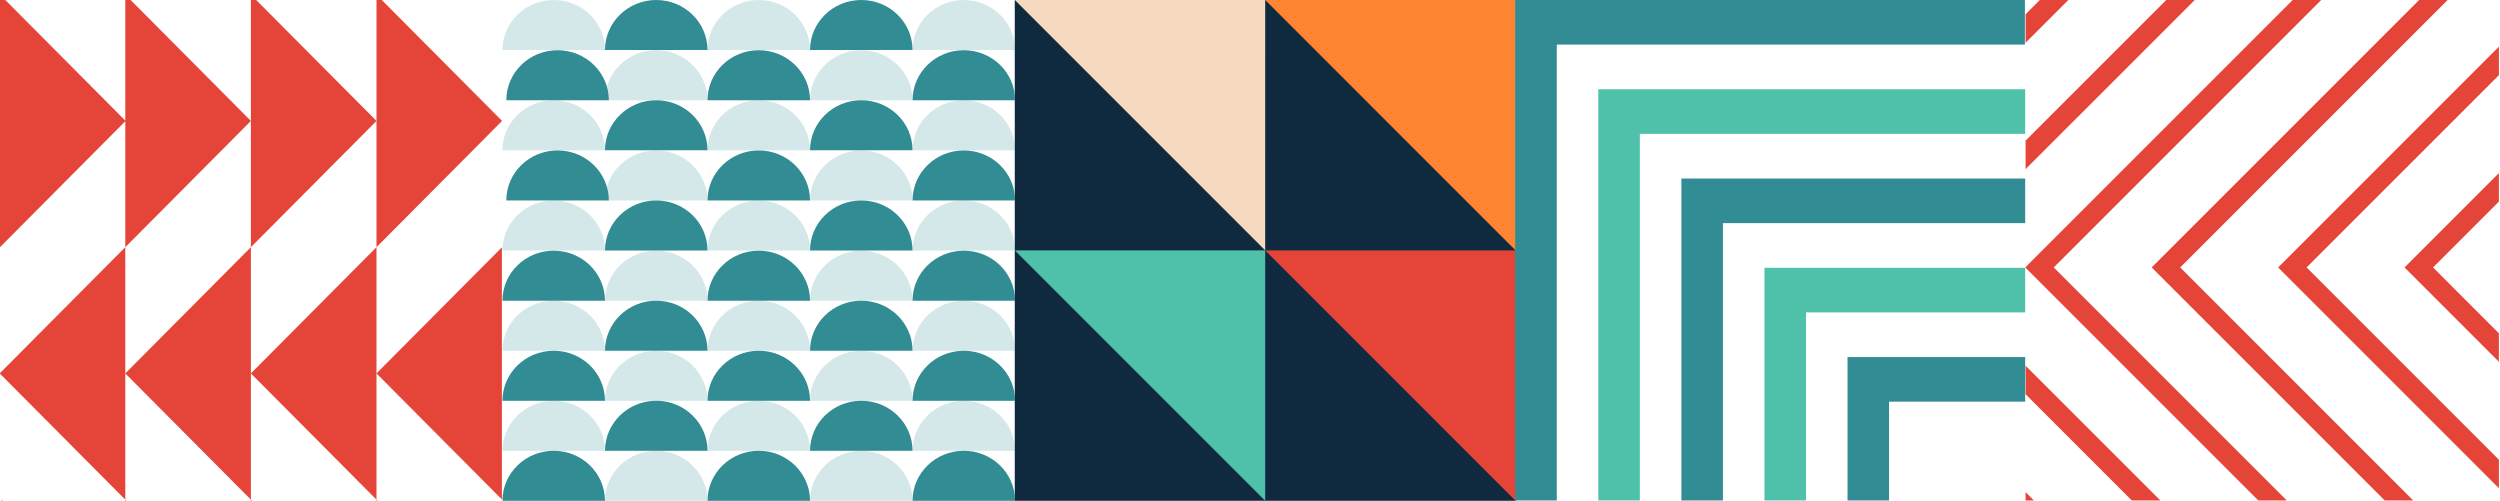
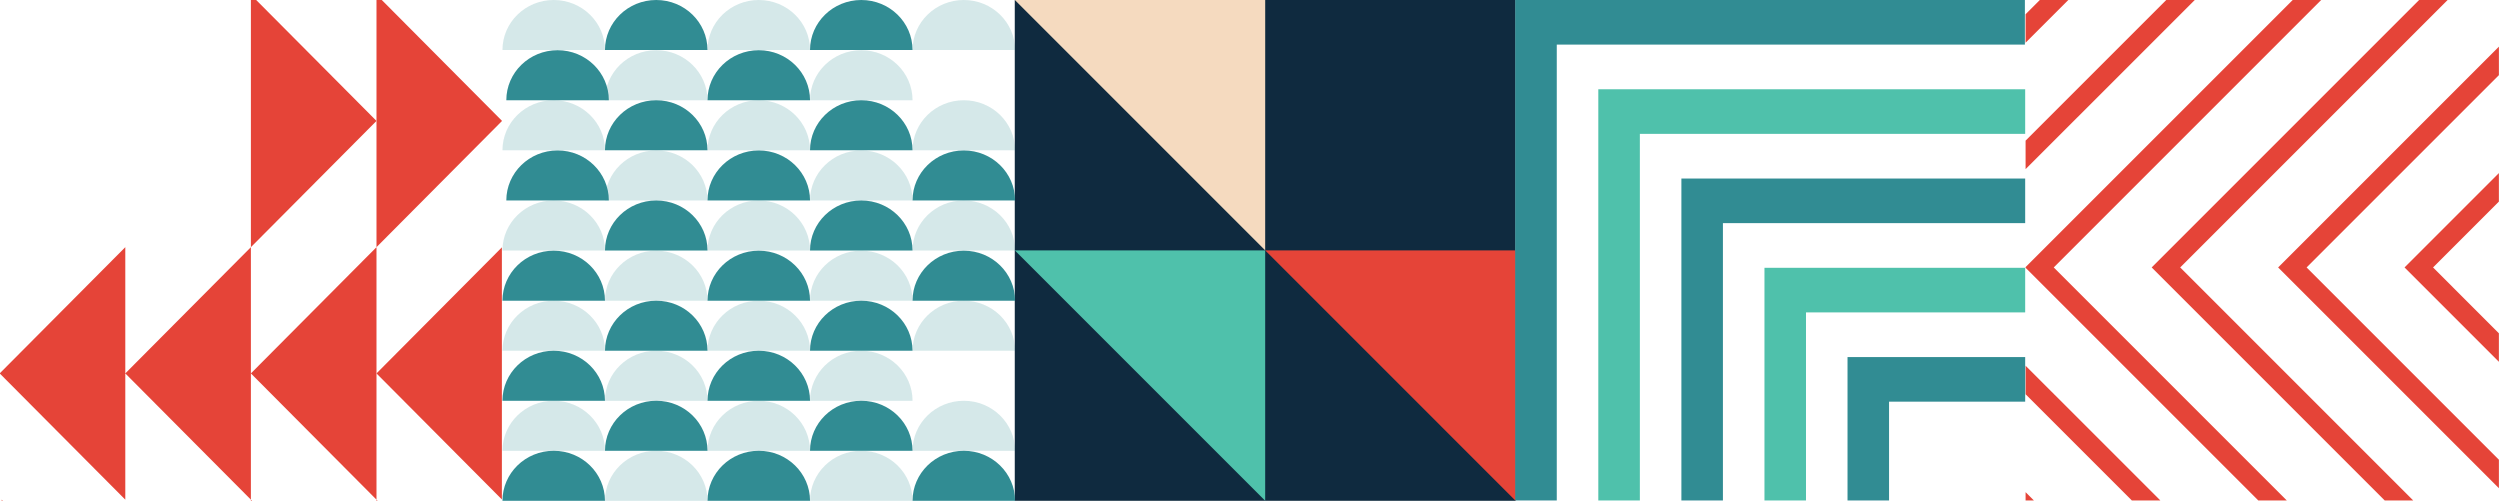
<svg xmlns="http://www.w3.org/2000/svg" width="1827" height="366" viewBox="0 0 1827 366" fill="none">
  <path d="M1107.59 0H741.59V366H1107.59V0Z" fill="#0F2A3F" />
  <path d="M924.597 182.979L1107.57 365.957V182.979H924.597Z" fill="#E54438" />
  <path d="M741.633 182.979L924.597 365.957V182.979H741.633Z" fill="#4FC1AB" />
-   <path d="M924.611 0L1107.58 182.978V0H924.611Z" fill="#FF8533" />
  <path d="M741.633 0L924.597 182.978L924.611 0H741.633Z" fill="#F5DABF" />
  <path opacity="0.2" d="M666.885 366H591.966C591.966 345.801 608.742 329.437 629.425 329.437C650.109 329.437 666.885 345.801 666.885 366ZM704.344 292.888C683.661 292.888 666.885 309.253 666.885 329.451H741.804C741.804 309.253 725.028 292.888 704.344 292.888ZM554.507 292.888C533.823 292.888 517.047 309.253 517.047 329.451H591.966C591.966 309.253 575.19 292.888 554.507 292.888ZM629.425 256.325C608.742 256.325 591.966 272.689 591.966 292.888H666.885C666.885 272.689 650.109 256.325 629.425 256.325ZM704.344 219.762C683.661 219.762 666.885 236.126 666.885 256.325H741.804C741.804 236.126 725.028 219.762 704.344 219.762ZM554.507 219.762C533.823 219.762 517.047 236.126 517.047 256.325H591.966C591.966 236.126 575.19 219.762 554.507 219.762ZM629.425 183.198C608.742 183.198 591.966 199.563 591.966 219.762H666.885C666.885 199.563 650.109 183.198 629.425 183.198ZM479.573 329.437C458.89 329.437 442.114 345.801 442.114 366H517.033C517.033 345.801 500.257 329.437 479.573 329.437ZM404.655 292.888C383.971 292.888 367.195 309.253 367.195 329.437H442.114C442.114 309.238 425.338 292.873 404.655 292.873V292.888ZM479.573 256.325C458.89 256.325 442.114 272.689 442.114 292.888H517.033C517.033 272.689 500.257 256.325 479.573 256.325ZM404.655 219.762C383.971 219.762 367.195 236.126 367.195 256.325H442.114C442.114 236.126 425.338 219.762 404.655 219.762ZM479.573 183.198C458.89 183.198 442.114 199.563 442.114 219.762H517.033C517.033 199.563 500.257 183.198 479.573 183.198ZM704.344 146.503C683.661 146.503 666.885 162.867 666.885 183.066H741.804C741.804 162.867 725.028 146.503 704.344 146.503ZM554.507 146.503C533.823 146.503 517.047 162.867 517.047 183.066H591.966C591.966 162.867 575.19 146.503 554.507 146.503ZM629.425 109.94C608.742 109.94 591.966 126.304 591.966 146.503H666.885C666.885 126.304 650.109 109.94 629.425 109.94ZM404.655 146.503C383.971 146.503 367.195 162.882 367.195 183.066H442.114C442.114 162.867 425.338 146.503 404.655 146.503ZM479.573 109.94C458.89 109.94 442.114 126.304 442.114 146.503H517.033C517.033 126.304 500.257 109.94 479.573 109.94ZM704.344 73.259C683.661 73.259 666.885 89.623 666.885 109.822H741.804C741.804 89.623 725.028 73.259 704.344 73.259ZM554.507 73.259C533.823 73.259 517.047 89.623 517.047 109.822H591.966C591.966 89.623 575.19 73.259 554.507 73.259ZM629.425 36.695C608.742 36.695 591.966 53.06 591.966 73.259H666.885C666.885 53.06 650.109 36.695 629.425 36.695ZM404.655 73.259C383.971 73.259 367.195 89.623 367.195 109.822H442.114C442.114 89.623 425.338 73.259 404.655 73.259ZM479.573 36.695C458.89 36.695 442.114 53.06 442.114 73.259H517.033C517.033 53.06 500.257 36.695 479.573 36.695ZM704.344 0C683.661 0 666.885 16.365 666.885 36.563H741.804C741.804 16.365 725.028 0 704.344 0ZM554.507 0C533.823 0 517.047 16.365 517.047 36.563H591.966C591.966 16.365 575.19 0 554.507 0ZM404.655 0C383.971 0 367.195 16.379 367.195 36.563H442.114C442.114 16.365 425.338 0 404.655 0Z" fill="#318C93" />
-   <path d="M704.344 256.325C683.661 256.325 666.885 272.689 666.885 292.888H741.803C741.803 272.689 725.028 256.325 704.344 256.325Z" fill="#318C93" />
-   <path d="M741.803 73.259C741.803 53.06 725.028 36.695 704.344 36.695C683.661 36.695 666.885 53.06 666.885 73.259H741.803Z" fill="#318C93" />
  <path d="M704.344 329.437C683.661 329.437 666.885 345.801 666.885 366H741.803C741.803 345.801 725.028 329.437 704.344 329.437Z" fill="#318C93" />
  <path d="M554.507 329.437C533.824 329.437 517.048 345.801 517.048 366H591.967C591.967 345.801 575.191 329.437 554.507 329.437Z" fill="#318C93" />
  <path d="M629.425 292.888C608.742 292.888 591.966 309.253 591.966 329.451H666.885C666.885 309.253 650.109 292.888 629.425 292.888Z" fill="#318C93" />
  <path d="M517.048 292.888H591.967C591.967 272.689 575.191 256.325 554.507 256.325C533.824 256.325 517.048 272.689 517.048 292.888Z" fill="#318C93" />
  <path d="M629.425 219.762C608.742 219.762 591.966 236.126 591.966 256.325H666.885C666.885 236.126 650.109 219.762 629.425 219.762Z" fill="#318C93" />
  <path d="M704.344 183.198C683.661 183.198 666.885 199.563 666.885 219.761H741.803C741.803 199.563 725.028 183.198 704.344 183.198Z" fill="#318C93" />
  <path d="M554.507 183.198C533.824 183.198 517.048 199.563 517.048 219.761H591.967C591.967 199.563 575.191 183.198 554.507 183.198Z" fill="#318C93" />
  <path d="M404.655 329.437C383.971 329.437 367.195 345.801 367.195 366H442.114C442.114 345.801 425.338 329.437 404.655 329.437Z" fill="#318C93" />
  <path d="M517.048 329.437C517.048 309.238 500.272 292.874 479.588 292.874C458.905 292.874 442.129 309.238 442.129 329.437H517.048Z" fill="#318C93" />
  <path d="M404.655 256.325C383.971 256.325 367.195 272.689 367.195 292.888H442.114C442.114 272.689 425.338 256.325 404.655 256.325Z" fill="#318C93" />
  <path d="M517.048 256.325C517.048 236.126 500.272 219.762 479.588 219.762C458.905 219.762 442.129 236.126 442.129 256.325H517.048Z" fill="#318C93" />
  <path d="M404.655 183.198C383.971 183.198 367.195 199.563 367.195 219.761H442.114C442.114 199.563 425.338 183.198 404.655 183.198Z" fill="#318C93" />
  <path d="M666.885 183.066C666.885 162.868 650.109 146.503 629.425 146.503C608.742 146.503 591.966 162.868 591.966 183.066H666.885Z" fill="#318C93" />
  <path d="M704.344 109.939C683.661 109.939 666.885 126.304 666.885 146.503H741.803C741.803 126.304 725.028 109.939 704.344 109.939Z" fill="#318C93" />
  <path d="M554.507 109.939C533.824 109.939 517.048 126.304 517.048 146.503H591.967C591.967 126.304 575.191 109.939 554.507 109.939Z" fill="#318C93" />
  <path d="M517.048 183.066C517.048 162.868 500.272 146.503 479.588 146.503C458.905 146.503 442.129 162.868 442.129 183.066H517.048Z" fill="#318C93" />
  <path d="M407.475 109.939C386.792 109.939 370.016 126.304 370.016 146.503H444.934C444.934 126.304 428.158 109.939 407.475 109.939Z" fill="#318C93" />
  <path d="M629.425 73.259C608.742 73.259 591.966 89.623 591.966 109.822H666.885C666.885 89.623 650.109 73.259 629.425 73.259Z" fill="#318C93" />
  <path d="M591.967 73.259C591.967 53.06 575.191 36.695 554.507 36.695C533.824 36.695 517.048 53.06 517.048 73.259H591.967Z" fill="#318C93" />
  <path d="M479.574 73.259C458.89 73.259 442.114 89.623 442.114 109.822H517.033C517.033 89.623 500.257 73.259 479.574 73.259Z" fill="#318C93" />
  <path d="M407.475 36.695C386.792 36.695 370.016 53.06 370.016 73.259H444.934C444.934 53.06 428.158 36.695 407.475 36.695Z" fill="#318C93" />
  <path d="M629.425 0C608.742 0 591.966 16.365 591.966 36.563H666.885C666.885 16.365 650.109 0 629.425 0Z" fill="#318C93" />
  <path d="M479.574 0C458.89 0 442.114 16.365 442.114 36.563H517.033C517.033 16.365 500.257 0 479.574 0Z" fill="#318C93" />
-   <path d="M91.568 0V88.141L3.874 0H0V180.631L91.568 88.588V180.631L183.353 88.372L95.442 0H91.568Z" fill="#E54438" />
  <path d="M183.353 0V88.372V180.631L275.137 88.372L187.226 0H183.353Z" fill="#E54438" />
  <path d="M279.01 0H275.137V88.372V180.631L366.777 88.501V88.228L279.01 0Z" fill="#E54438" />
-   <path d="M366.777 365.006V180.761L275.137 272.891L366.777 365.006Z" fill="#E54438" />
+   <path d="M366.777 365.006V180.761L275.137 272.891Z" fill="#E54438" />
  <path d="M183.353 272.891L275.137 365.151V272.891V180.631L183.353 272.891Z" fill="#E54438" />
  <path d="M91.568 272.891V180.631L0 272.661V273.107L91.568 365.151V272.891L183.353 365.151V272.891V180.631L91.568 272.891Z" fill="#E54438" />
-   <path d="M91.568 366H92.418L91.568 365.15V366Z" fill="#E54438" />
  <path d="M1.224 366H2.073L1.224 365.15V366Z" fill="#E54438" />
  <path d="M183.353 366H184.188L183.353 365.15V366Z" fill="#E54438" />
  <path d="M275.137 366H275.972L275.137 365.15V366Z" fill="#E54438" />
  <path d="M1826.19 264.403L1826.19 243.575L1778.07 195.449L1826.19 147.322L1826.19 126.494L1757.24 195.449L1826.19 264.403Z" fill="#E54438" />
  <path d="M1826.2 356.791L1826.2 335.977L1685.67 195.449L1826.2 54.92L1826.2 34.092L1664.85 195.449L1826.2 356.791Z" fill="#E54438" />
  <path d="M1742.77 365.755L1763.58 365.755L1593.28 195.449L1788.71 0L1767.9 0L1572.45 195.449L1742.77 365.755Z" fill="#E54438" />
  <path d="M1480.3 195.701L1650.37 365.755L1671.2 365.755L1500.88 195.449L1696.32 0L1675.5 0L1480.3 195.183L1480.3 195.701Z" fill="#E54438" />
  <path d="M1480.3 123.608L1603.92 -0L1583.1 -0L1480.3 102.781L1480.3 123.608Z" fill="#E54438" />
  <path d="M1480.3 288.103L1557.97 365.755L1578.8 365.755L1480.3 267.275L1480.3 288.103Z" fill="#E54438" />
  <path d="M1480.3 365.755L1486.39 365.755L1480.3 359.676L1480.3 365.755Z" fill="#E54438" />
  <path d="M1480.3 31.207L1511.52 0L1490.69 0L1480.3 10.393L1480.3 31.207Z" fill="#E54438" />
  <path d="M1480 97.851L1480 65.224L1168.04 65.224L1168.04 365.755L1198.41 365.755L1198.41 97.851L1480 97.851Z" fill="#4FC1AB" />
  <path d="M1479.79 32.612L1479.79 0L1107.35 0L1107.35 365.755L1137.69 365.755L1137.69 32.612L1479.79 32.612Z" fill="#318C93" />
  <path d="M1480 163.074L1480 130.463L1228.76 130.463L1228.76 365.755L1259.11 365.755L1259.11 163.074L1480 163.074Z" fill="#318C93" />
  <path d="M1480 293.537L1480 260.925L1350.17 260.925L1350.17 365.755L1380.52 365.755L1380.52 293.537L1480 293.537Z" fill="#318C93" />
  <path d="M1480 228.314L1480 195.702L1289.47 195.702L1289.47 365.755L1319.82 365.755L1319.82 228.314L1480 228.314Z" fill="#4FC1AB" />
</svg>